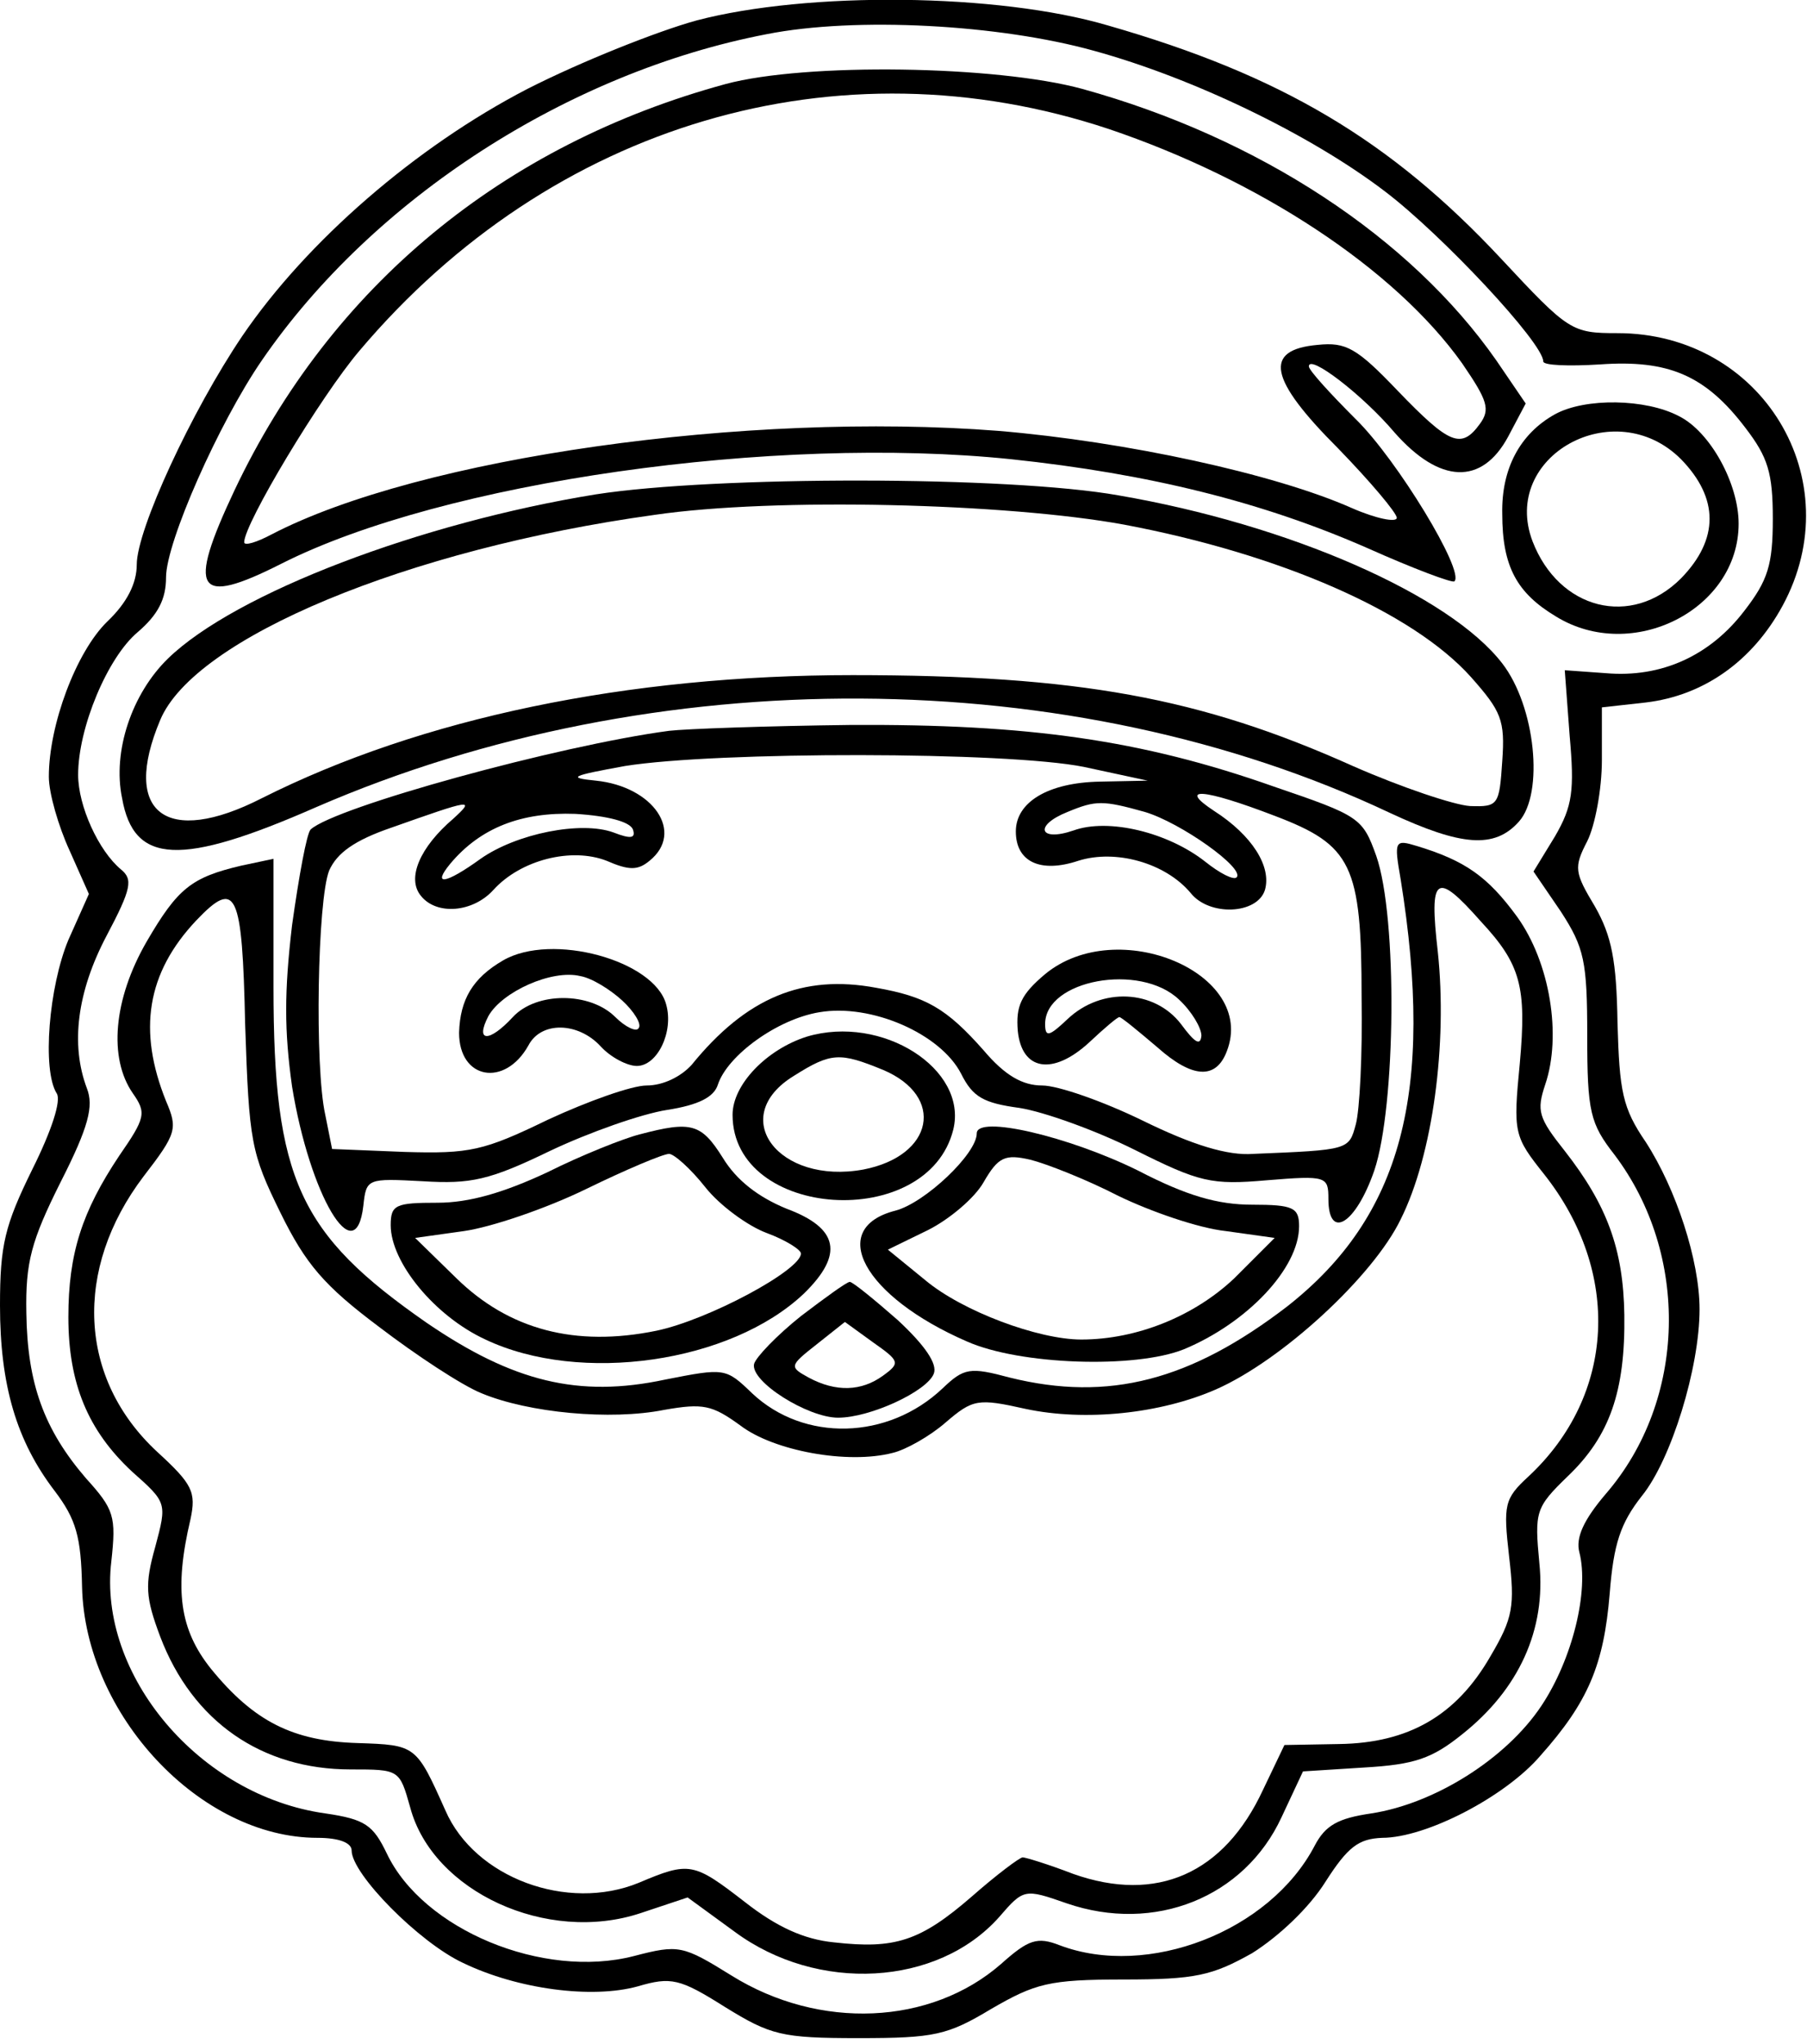
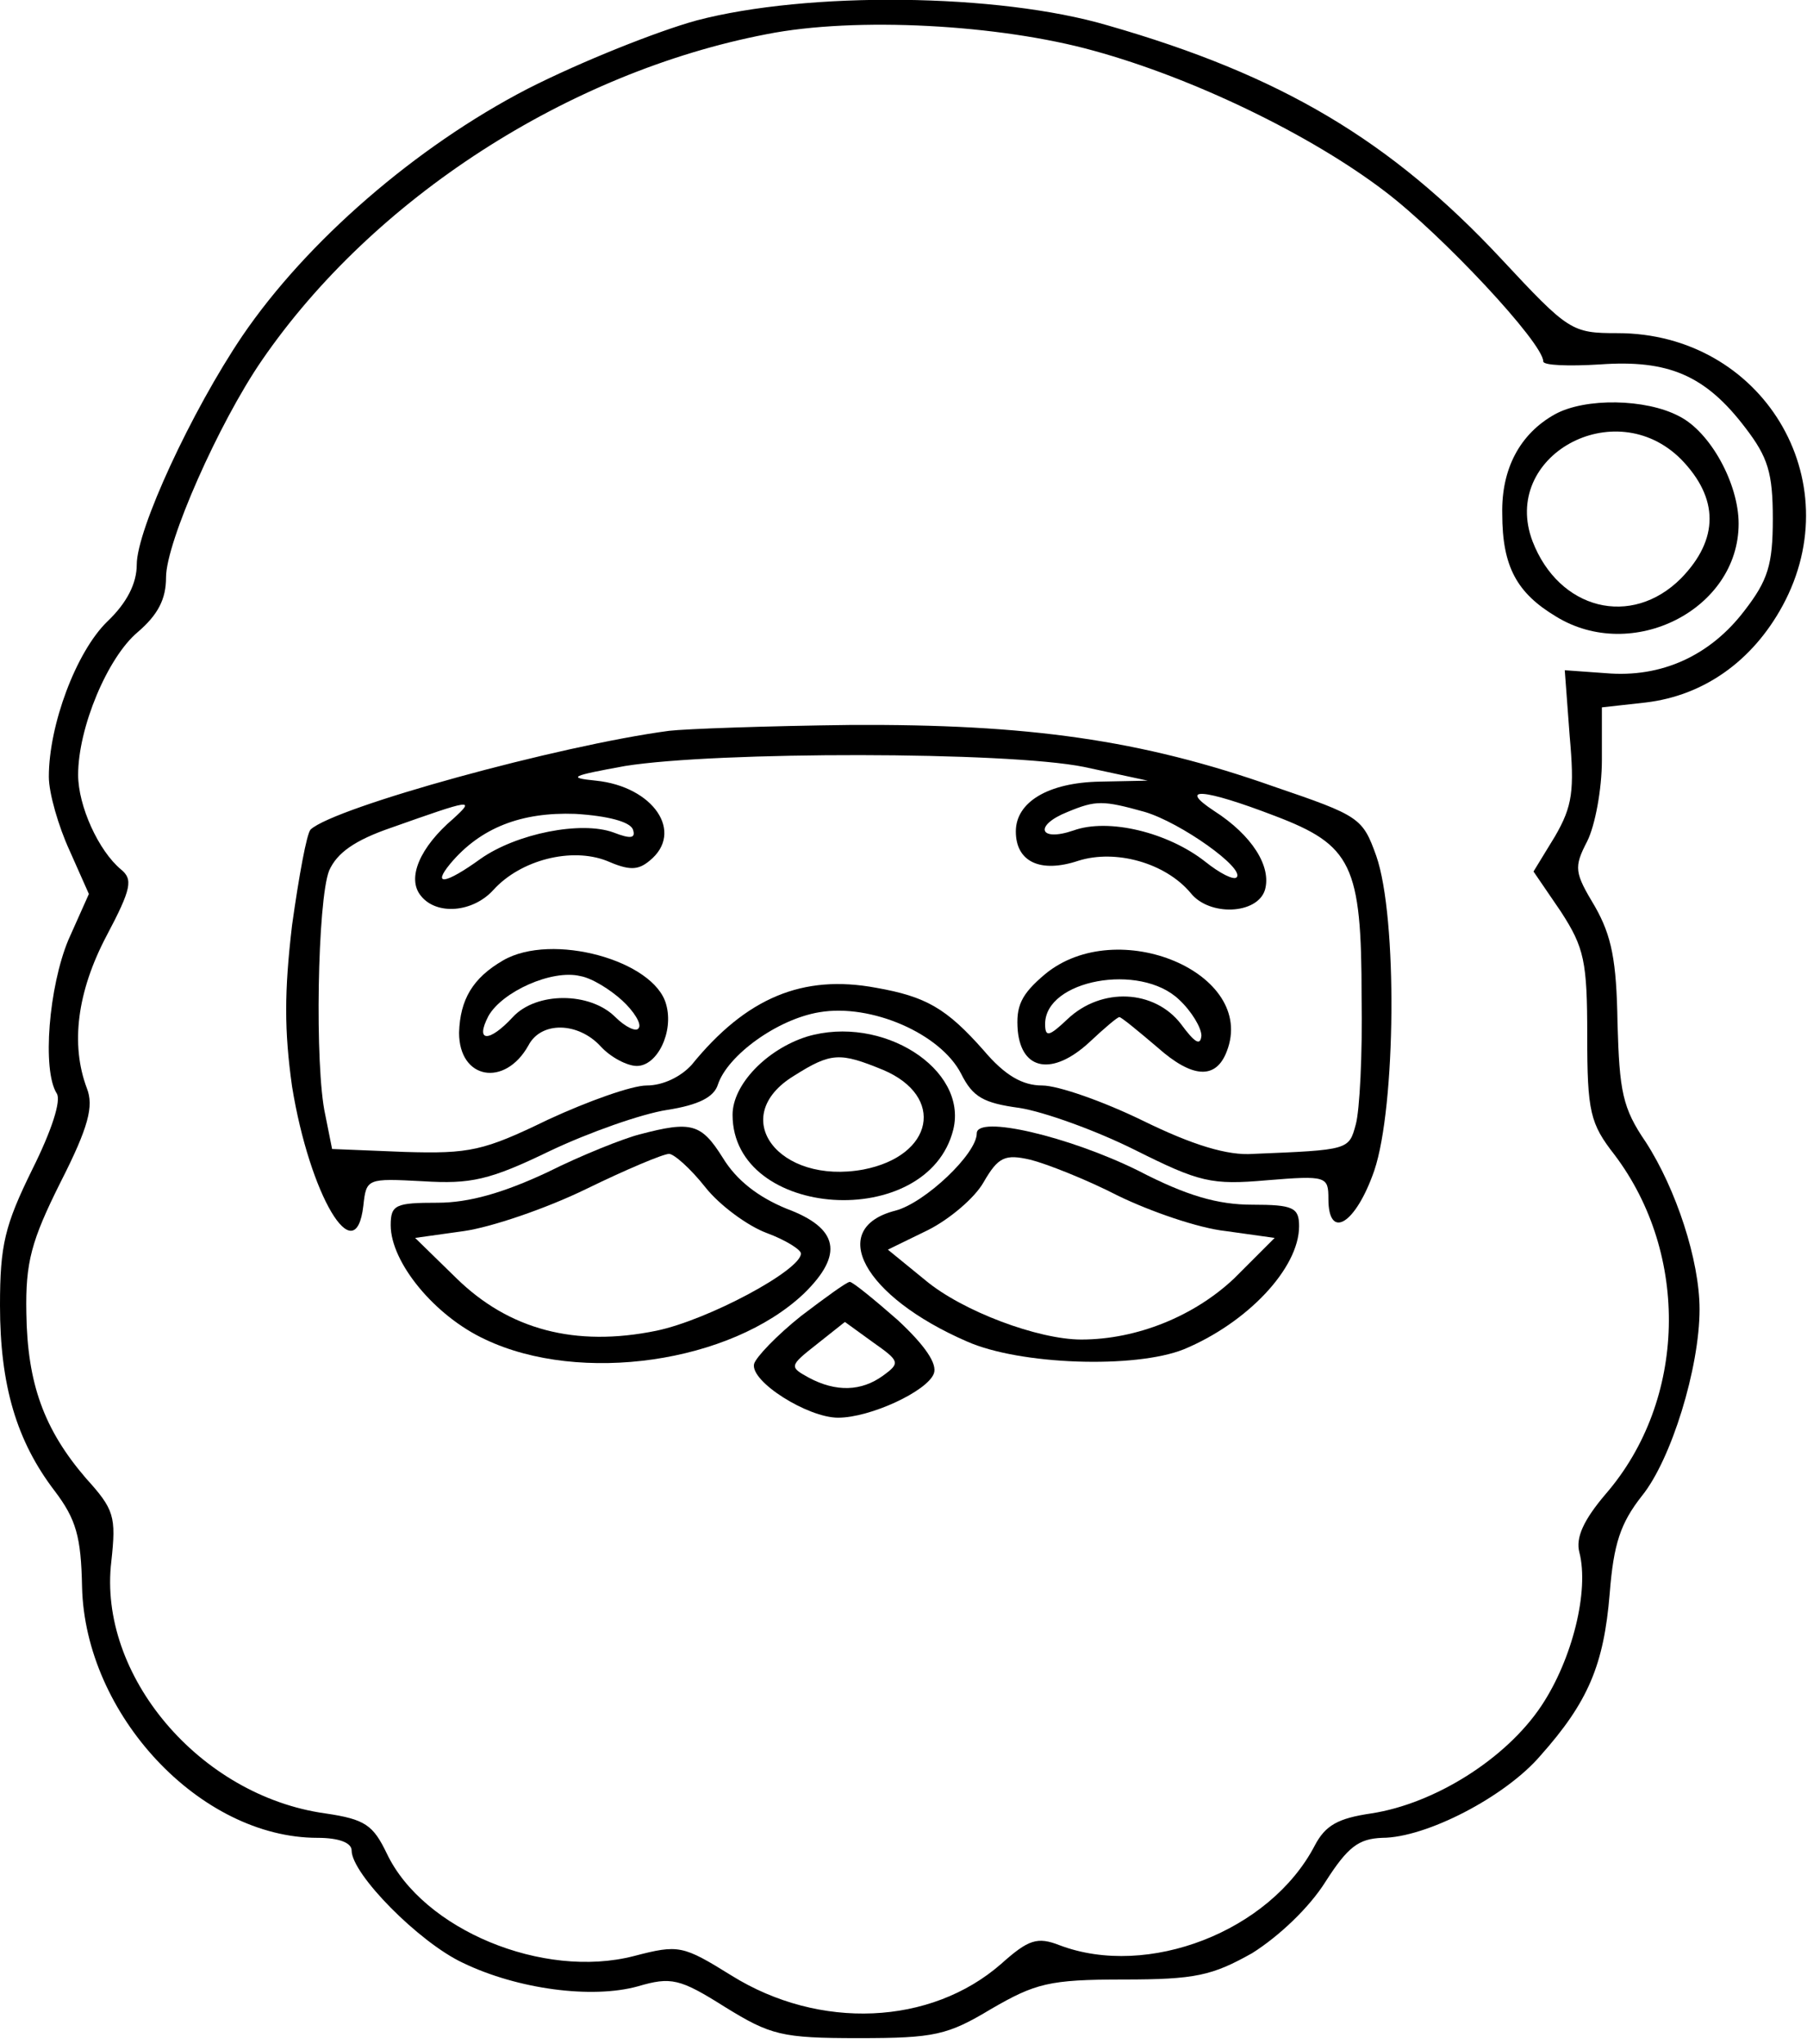
<svg xmlns="http://www.w3.org/2000/svg" version="1.0" width="48.821mm" height="55.206mm" viewBox="0 0 185 209" preserveAspectRatio="xMidYMid meet">
  <g transform="translate(0,209) scale(0.1,-0.1)" fill="#000000" stroke="none">
    <path d="M713 2070 c-40 -11 -118 -42 -173 -70 -114 -59 -226 -156 -292 -253 -52 -77 -108 -198 -108 -234 0 -19 -10 -39 -30 -58 -32 -31 -60 -106 -60 -159 0 -17 10 -51 21 -75 l20 -45 -21 -47 c-20 -48 -27 -133 -12 -157 5 -7 -5 -38 -25 -78 -28 -57 -33 -77 -33 -139 0 -82 17 -139 56 -190 22 -29 27 -47 28 -98 3 -131 121 -257 241 -257 22 0 35 -5 35 -13 0 -24 69 -94 114 -115 56 -27 132 -37 179 -24 34 10 43 8 89 -21 47 -29 58 -32 137 -32 78 0 91 3 136 30 45 26 59 30 135 30 74 0 91 4 132 27 27 17 58 46 75 73 23 36 34 44 58 45 45 0 126 42 162 84 49 55 65 93 71 166 4 51 11 72 33 100 30 37 59 131 59 191 0 50 -24 123 -55 171 -24 35 -27 52 -29 122 -1 64 -6 89 -23 119 -21 35 -22 40 -8 67 8 16 15 53 15 83 l0 54 45 5 c59 7 109 42 140 99 70 129 -21 279 -169 279 -47 0 -50 2 -119 76 -113 121 -225 188 -403 239 -112 33 -307 35 -421 5z m407 -31 c102 -28 222 -86 298 -144 58 -44 162 -155 162 -174 0 -4 26 -5 58 -3 70 5 108 -11 149 -65 23 -30 28 -46 28 -93 0 -47 -5 -63 -29 -94 -35 -46 -85 -69 -142 -64 l-42 3 5 -67 c5 -56 3 -72 -15 -103 l-22 -36 28 -41 c24 -37 27 -51 27 -127 0 -78 3 -90 28 -122 77 -102 74 -251 -9 -347 -23 -27 -31 -45 -27 -60 10 -39 -7 -109 -39 -157 -36 -54 -109 -100 -174 -110 -34 -5 -47 -12 -58 -33 -46 -88 -171 -136 -261 -102 -23 9 -32 6 -60 -19 -72 -63 -186 -68 -276 -12 -50 31 -54 32 -100 20 -93 -24 -216 27 -253 105 -14 29 -22 35 -63 41 -129 18 -233 142 -219 258 5 46 3 53 -26 85 -43 50 -60 97 -61 169 -1 52 5 74 35 134 29 57 34 78 27 96 -17 45 -10 99 20 156 26 49 27 58 15 68 -23 19 -44 65 -44 97 0 48 30 120 61 146 21 18 29 34 29 56 0 36 54 158 98 222 114 166 314 295 517 334 91 18 238 10 335 -17z" />
-     <path d="M743 2005 c-228 -62 -404 -207 -503 -416 -49 -104 -39 -119 48 -75 166 84 505 132 747 107 142 -15 258 -44 365 -91 47 -21 87 -36 89 -34 11 10 -59 125 -101 166 -26 26 -48 50 -48 54 0 13 55 -29 88 -68 46 -52 89 -54 116 -4 l18 34 -30 44 c-88 126 -243 228 -424 278 -88 24 -283 27 -365 5z m392 -46 c154 -52 293 -143 362 -240 26 -38 29 -47 18 -62 -19 -26 -31 -21 -84 34 -42 44 -53 50 -82 47 -56 -5 -50 -35 21 -106 33 -34 60 -66 60 -71 0 -5 -21 -1 -46 10 -79 35 -231 68 -362 79 -257 20 -592 -27 -744 -106 -15 -8 -28 -12 -28 -8 0 19 78 149 118 196 197 233 490 319 767 227z" />
    <path d="M1592 1667 c-36 -20 -55 -56 -54 -102 0 -54 15 -81 55 -105 78 -48 187 7 187 95 0 41 -29 94 -61 110 -34 18 -96 19 -127 2z m129 -46 c39 -40 39 -82 0 -122 -51 -51 -125 -32 -152 38 -33 87 84 152 152 84z" />
-     <path d="M610 1585 c-179 -29 -369 -101 -438 -168 -37 -36 -57 -95 -47 -143 12 -68 60 -70 199 -9 346 150 773 148 1099 -6 73 -34 107 -37 132 -9 26 29 17 118 -17 162 -54 70 -218 142 -393 172 -112 20 -413 20 -535 1z m541 -31 c159 -30 295 -89 355 -156 31 -35 35 -44 32 -86 -3 -45 -4 -47 -33 -46 -16 1 -70 19 -120 41 -156 70 -281 93 -512 93 -231 0 -442 -44 -605 -126 -98 -50 -144 -15 -104 80 35 84 253 175 506 210 123 18 361 12 481 -10z" />
    <path d="M685 1343 c-113 -15 -342 -78 -367 -101 -4 -4 -12 -48 -19 -98 -8 -68 -8 -108 0 -165 18 -111 65 -191 73 -122 3 28 4 28 61 25 49 -3 68 1 130 31 40 19 94 38 120 42 32 5 48 13 52 26 10 30 61 67 104 74 53 9 124 -22 145 -63 12 -24 23 -30 60 -35 25 -4 78 -23 118 -43 66 -33 78 -36 135 -31 61 5 63 4 63 -19 0 -43 28 -26 47 29 22 65 24 259 2 322 -14 39 -17 41 -105 71 -136 48 -252 64 -433 63 -86 -1 -169 -4 -186 -6z m425 -37 l65 -14 -49 -1 c-53 -1 -86 -21 -86 -51 0 -31 25 -43 64 -30 38 12 89 -2 115 -33 19 -24 68 -22 76 3 7 24 -13 56 -52 81 -38 25 -11 23 62 -5 79 -30 89 -50 89 -186 1 -58 -2 -116 -6 -130 -7 -26 -7 -26 -105 -30 -26 -2 -62 9 -113 34 -41 20 -87 36 -103 36 -20 0 -38 10 -60 36 -38 43 -59 55 -110 64 -75 14 -133 -10 -189 -79 -11 -12 -29 -21 -46 -21 -15 0 -60 -16 -101 -35 -66 -32 -80 -35 -147 -33 l-74 3 -7 35 c-11 49 -8 220 4 250 8 18 26 31 64 44 82 29 86 30 63 9 -34 -29 -48 -61 -33 -79 16 -20 53 -17 74 6 28 31 80 44 116 30 23 -10 32 -10 44 0 36 29 4 76 -55 82 -30 3 -25 5 30 15 94 15 391 15 470 -1z m62 -46 c37 -11 103 -58 94 -67 -3 -3 -17 4 -32 16 -38 30 -99 45 -135 32 -35 -12 -41 5 -6 19 29 12 36 12 79 0z m-524 -18 c3 -9 -2 -10 -20 -3 -33 12 -99 -1 -136 -27 -36 -26 -50 -28 -31 -5 31 37 73 53 128 51 33 -2 56 -8 59 -16z" />
    <path d="M515 1108 c-31 -18 -44 -40 -45 -74 0 -48 47 -56 71 -13 13 25 51 24 74 -1 10 -11 27 -20 37 -20 21 0 38 35 30 63 -12 45 -117 74 -167 45z m122 -41 c12 -11 20 -24 17 -28 -2 -5 -14 1 -24 11 -26 26 -81 26 -105 0 -24 -26 -39 -26 -25 1 14 25 65 48 94 41 12 -2 31 -14 43 -25z" />
-     <path d="M1070 1094 c-25 -21 -30 -33 -28 -58 4 -41 36 -46 73 -12 16 15 29 26 31 26 2 0 19 -14 39 -31 36 -32 60 -33 71 -4 31 80 -112 140 -186 79z m137 -26 c13 -12 23 -29 23 -37 -1 -11 -7 -7 -21 12 -27 35 -81 38 -116 5 -19 -18 -23 -19 -23 -5 0 45 97 63 137 25z" />
-     <path d="M1434 1191 c35 -218 1 -345 -116 -437 -99 -76 -183 -98 -284 -73 -41 11 -47 10 -69 -11 -56 -53 -142 -55 -195 -5 -27 26 -28 26 -89 14 -89 -19 -156 -2 -244 58 -131 91 -157 147 -157 344 l0 131 -33 -7 c-51 -12 -65 -23 -97 -78 -34 -59 -39 -119 -14 -155 14 -20 13 -25 -14 -64 -38 -57 -52 -100 -52 -165 0 -68 20 -116 65 -158 36 -32 36 -32 24 -77 -11 -39 -10 -52 5 -92 33 -87 104 -136 195 -136 50 0 50 0 61 -39 23 -86 140 -140 236 -108 l48 16 48 -35 c85 -63 208 -56 271 15 25 29 26 29 69 14 90 -31 182 6 220 88 l22 47 63 4 c51 3 69 9 100 34 58 46 86 107 79 175 -5 53 -4 57 29 89 43 41 59 87 58 165 -1 68 -18 113 -61 168 -27 34 -29 41 -20 68 17 50 5 125 -29 172 -30 41 -53 57 -102 72 -23 7 -24 6 -17 -34z m82 -43 c41 -44 47 -67 40 -145 -7 -72 -6 -75 25 -114 79 -100 73 -226 -16 -309 -25 -23 -26 -29 -20 -82 6 -51 4 -63 -19 -102 -35 -61 -84 -89 -155 -90 l-56 -1 -22 -46 c-40 -86 -109 -116 -194 -86 -26 10 -49 17 -52 17 -3 0 -27 -18 -52 -40 -53 -46 -79 -54 -141 -47 -31 3 -59 16 -91 41 -53 41 -57 42 -109 20 -73 -30 -168 5 -198 74 -30 67 -30 67 -90 69 -66 2 -106 22 -150 76 -32 40 -38 81 -21 153 6 28 2 36 -34 69 -81 75 -86 187 -14 282 34 44 35 49 23 77 -29 72 -20 131 31 185 41 43 47 30 50 -107 4 -120 6 -131 36 -192 26 -53 45 -75 101 -117 38 -29 85 -60 105 -68 48 -20 132 -28 187 -17 40 7 49 5 78 -16 34 -26 110 -40 156 -28 13 3 38 17 54 31 28 24 33 25 82 14 61 -13 138 -5 195 20 68 30 161 116 189 174 33 66 48 180 38 274 -9 78 -2 83 44 31z" />
+     <path d="M1070 1094 c-25 -21 -30 -33 -28 -58 4 -41 36 -46 73 -12 16 15 29 26 31 26 2 0 19 -14 39 -31 36 -32 60 -33 71 -4 31 80 -112 140 -186 79m137 -26 c13 -12 23 -29 23 -37 -1 -11 -7 -7 -21 12 -27 35 -81 38 -116 5 -19 -18 -23 -19 -23 -5 0 45 97 63 137 25z" />
    <path d="M826 1030 c-41 -13 -76 -49 -76 -80 0 -107 200 -120 226 -15 15 62 -73 118 -150 95z m78 -34 c64 -27 52 -88 -20 -102 -87 -16 -140 54 -71 96 38 24 47 24 91 6z" />
    <path d="M655 930 c-16 -4 -59 -21 -95 -39 -45 -21 -80 -31 -112 -31 -43 0 -48 -2 -48 -23 0 -38 45 -93 97 -117 97 -46 251 -24 326 47 41 40 36 67 -18 87 -29 12 -51 29 -65 52 -22 35 -32 38 -85 24z m67 -54 c15 -19 44 -40 63 -47 19 -7 35 -17 35 -21 0 -17 -95 -68 -148 -79 -83 -17 -151 1 -205 54 l-42 41 50 7 c28 4 84 23 125 43 41 20 79 36 85 36 5 0 22 -15 37 -34z" />
    <path d="M1000 931 c0 -21 -53 -71 -83 -79 -71 -18 -33 -88 73 -134 54 -24 172 -28 222 -8 65 27 118 83 118 126 0 19 -6 22 -48 22 -35 0 -67 9 -117 35 -71 35 -165 57 -165 38z m145 -64 c33 -16 82 -33 110 -36 l50 -7 -41 -41 c-41 -39 -100 -63 -157 -63 -44 0 -122 29 -160 61 l-38 31 41 20 c22 11 48 33 57 49 15 26 22 29 48 23 16 -4 57 -20 90 -37z" />
    <path d="M820 744 c-25 -20 -46 -42 -48 -49 -4 -18 55 -55 86 -55 33 0 91 27 98 45 4 10 -9 29 -37 55 -24 21 -46 39 -49 39 -3 0 -25 -16 -50 -35z m84 -61 c-22 -16 -48 -17 -76 -2 -20 11 -20 12 8 34 l29 23 29 -21 c27 -19 28 -21 10 -34z" />
  </g>
</svg>